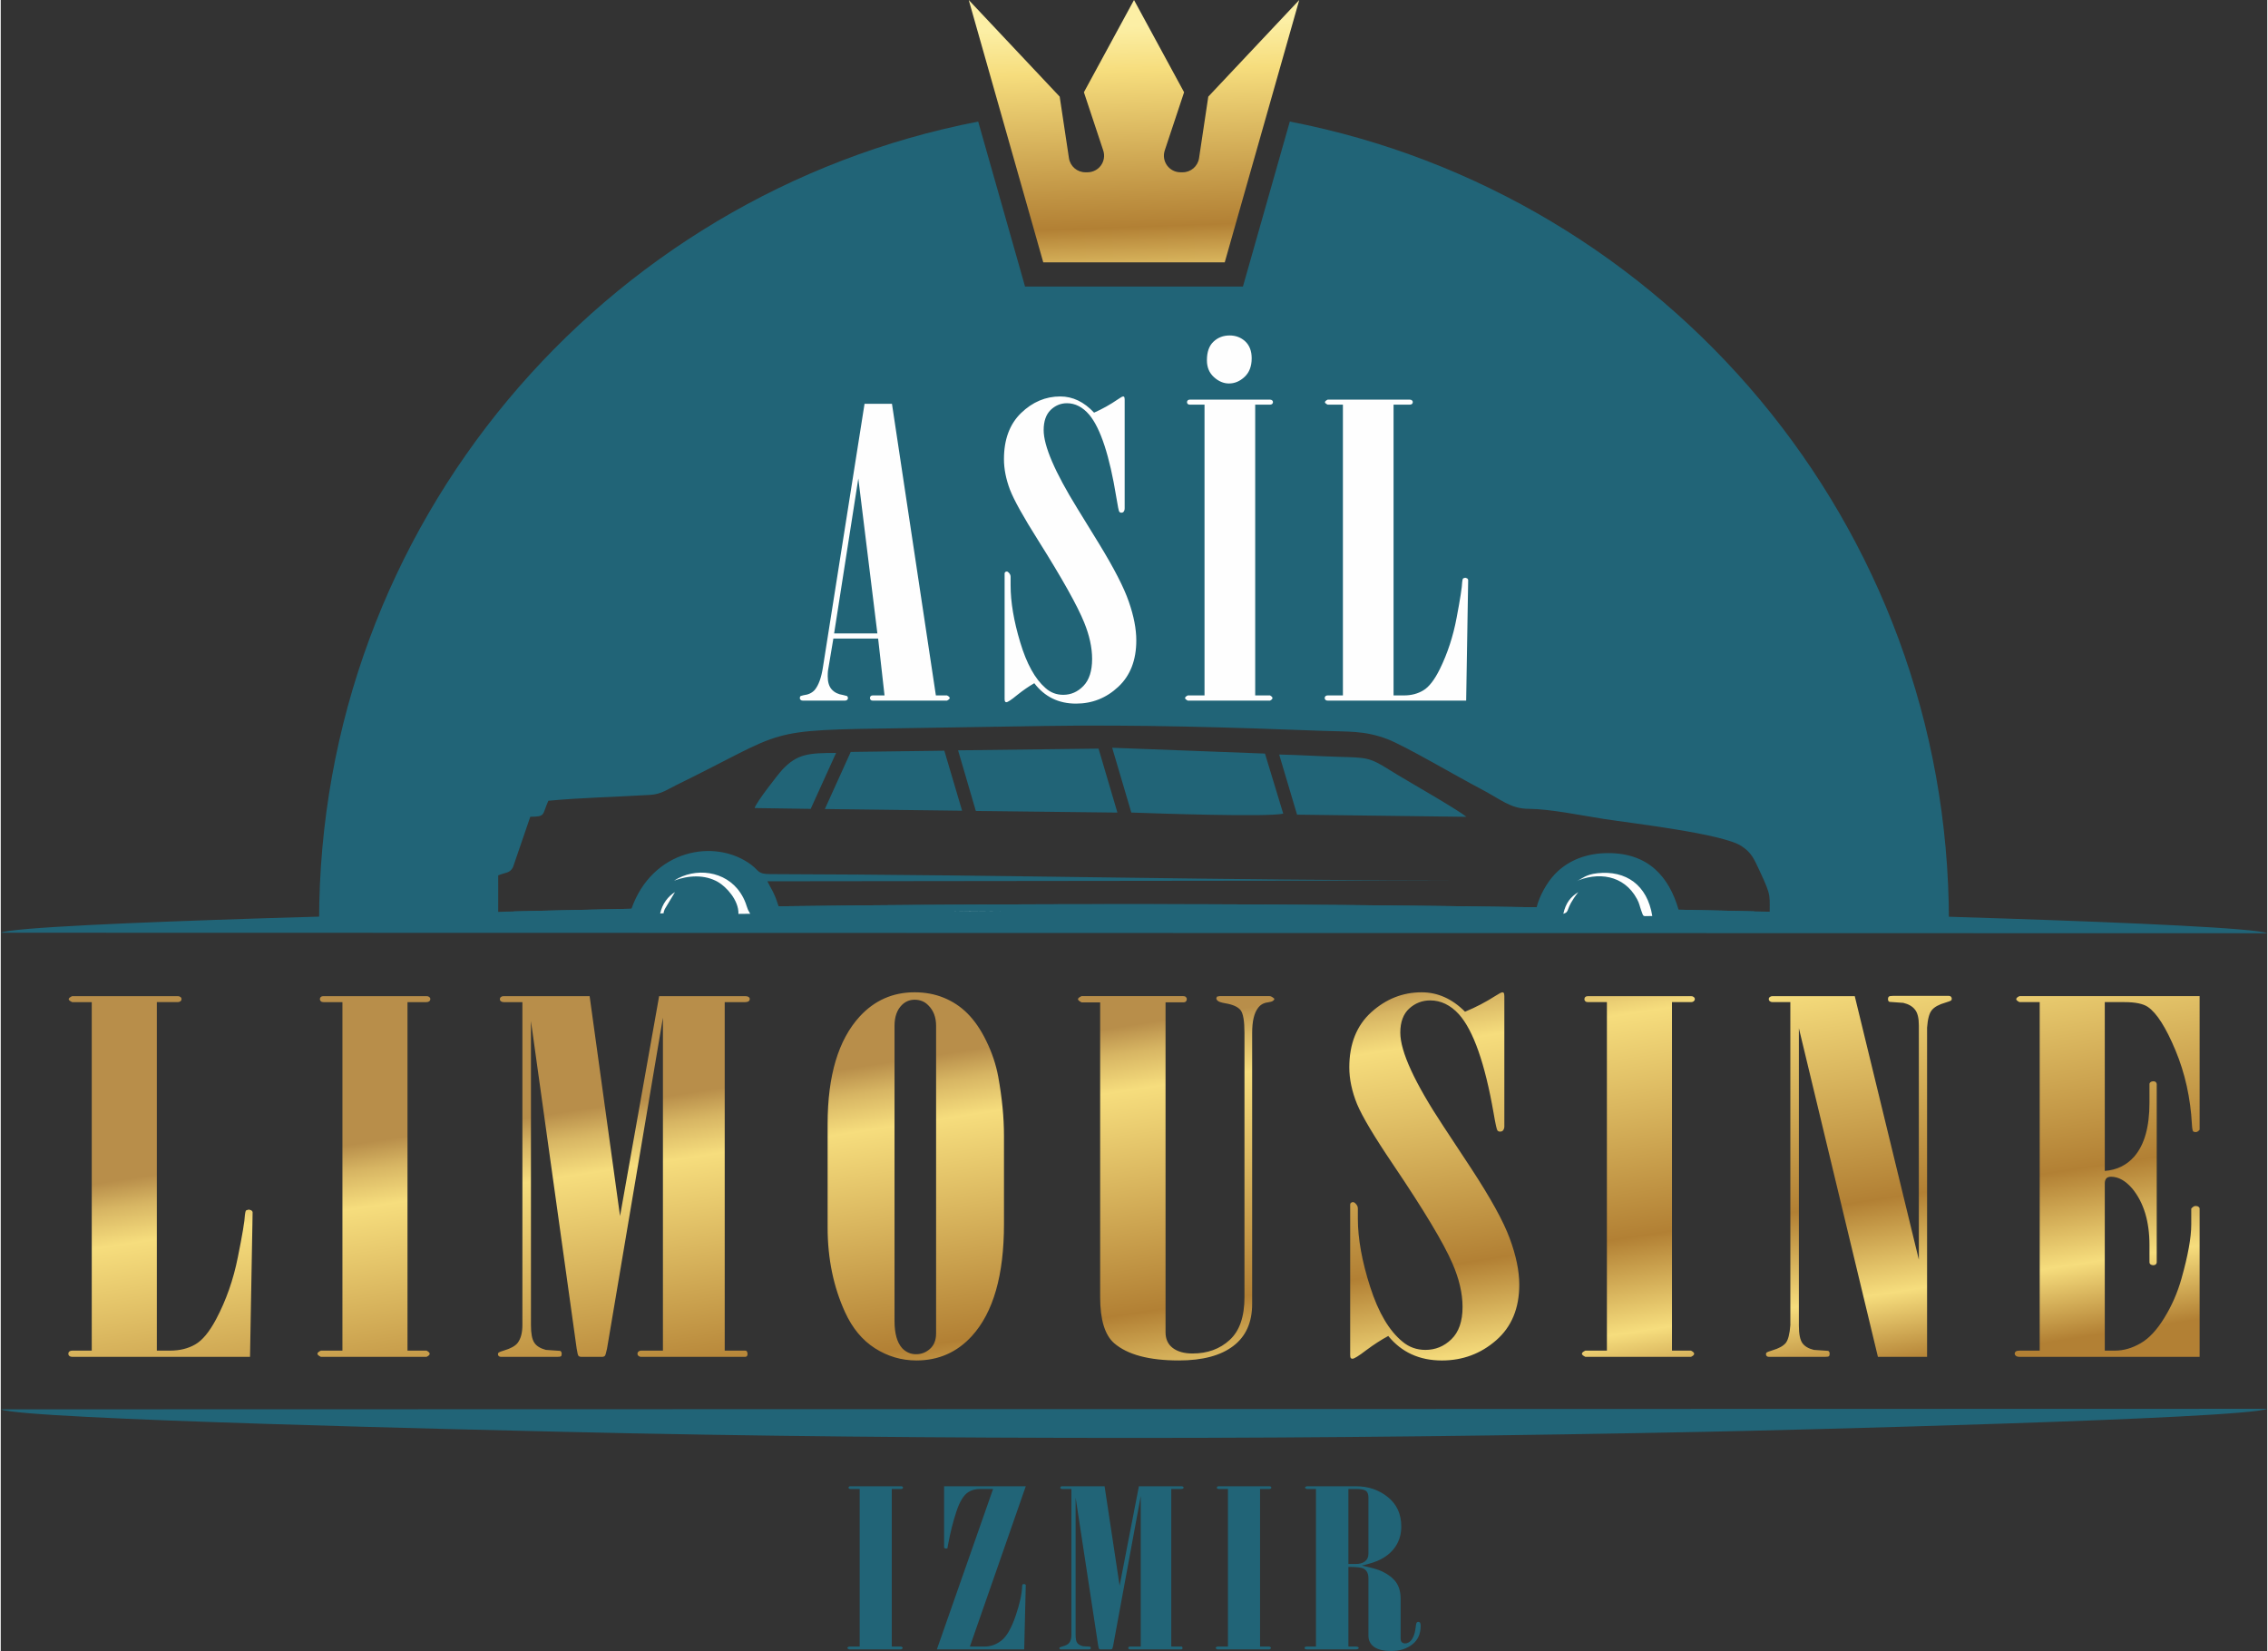
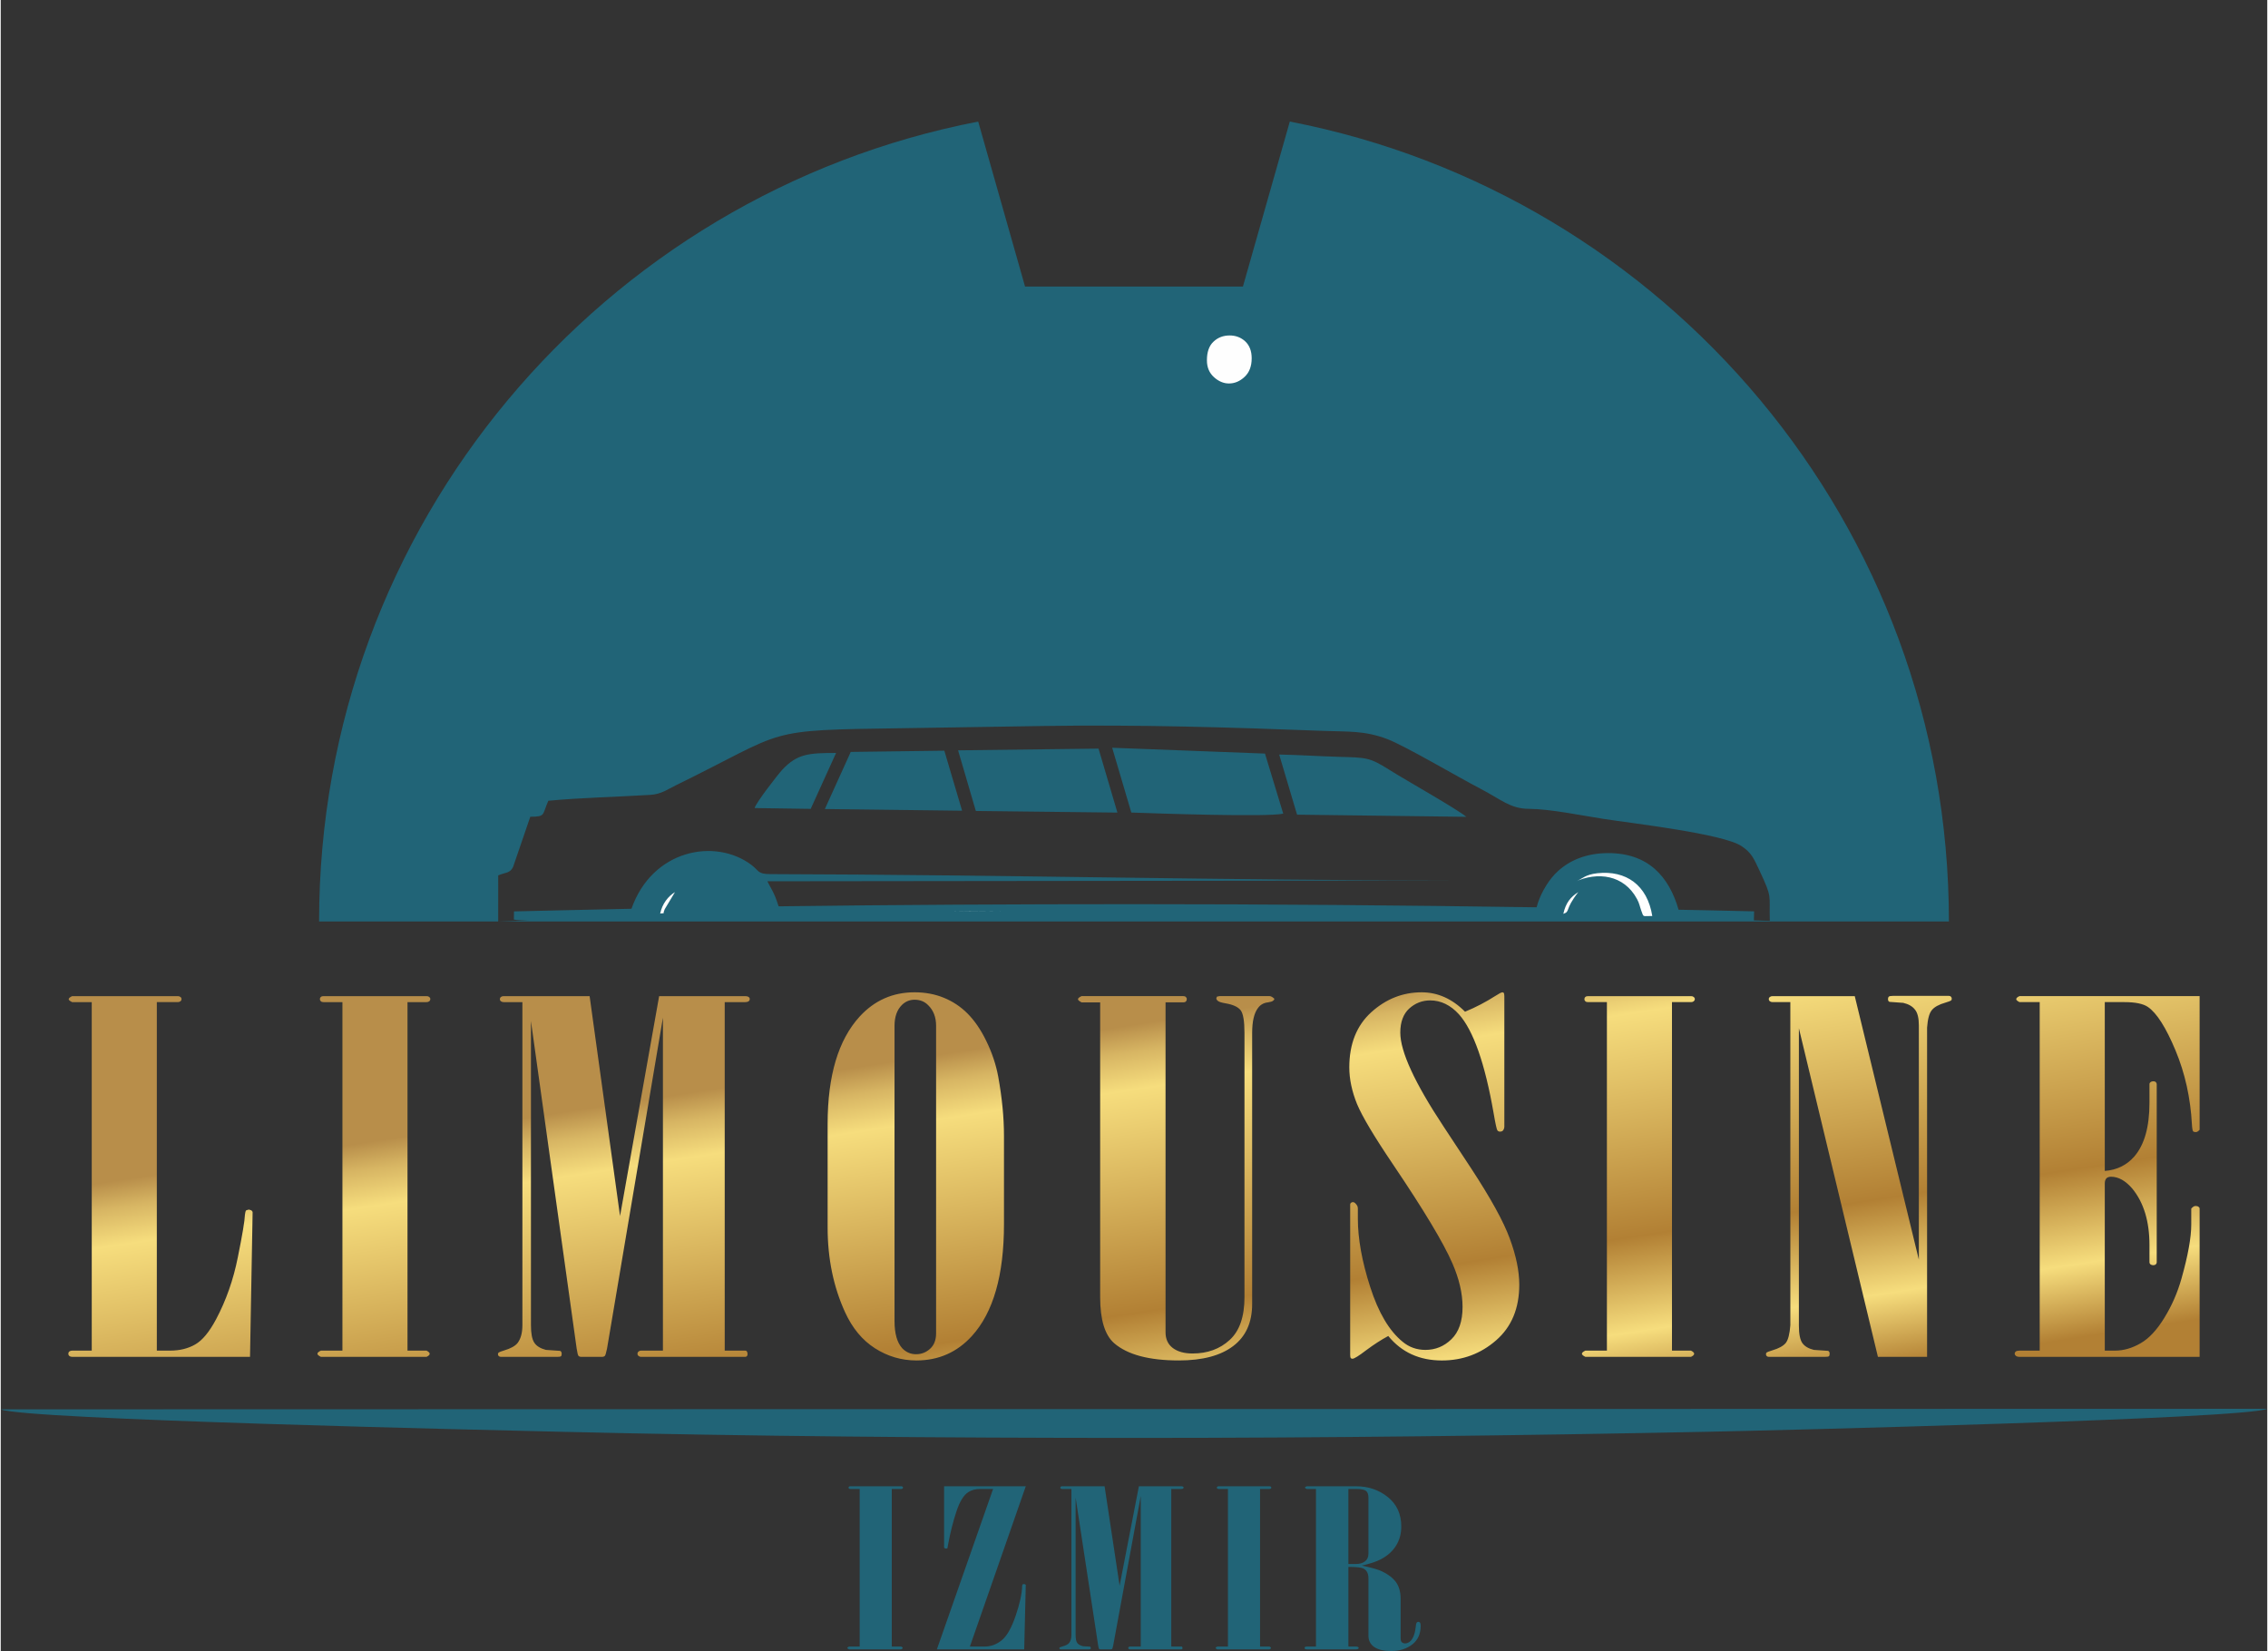
<svg xmlns="http://www.w3.org/2000/svg" xml:space="preserve" width="1000px" height="728px" version="1.1" style="shape-rendering:geometricPrecision; text-rendering:geometricPrecision; image-rendering:optimizeQuality; fill-rule:evenodd; clip-rule:evenodd" viewBox="0 0 927.54 675.69">
  <rect x="0" y="0" width="927.54" height="675.69" fill="#333333" stroke="none" />
  <defs>
    <style type="text/css"> .fil6 {fill:#FEFEFE} .fil0 {fill:#216477} .fil1 {fill:#216477} .fil4 {fill:#FEFEFE;fill-rule:nonzero} .fil5 {fill:#216477;fill-rule:nonzero} .fil2 {fill:url(#id0);fill-rule:nonzero} .fil3 {fill:url(#id1);fill-rule:nonzero} </style>
    <linearGradient id="id0" gradientUnits="userSpaceOnUse" x1="462.21" y1="10.58" x2="466.56" y2="140.95">
      <stop offset="0" style="stop-opacity:1; stop-color:#FCEFA5" />
      <stop offset="0.141" style="stop-opacity:1; stop-color:#F6DD7D" />
      <stop offset="0.631" style="stop-opacity:1; stop-color:#B28034" />
      <stop offset="0.839" style="stop-opacity:1; stop-color:#F6DD7D" />
      <stop offset="1" style="stop-opacity:1; stop-color:#B28034" />
    </linearGradient>
    <linearGradient id="id1" gradientUnits="userSpaceOnUse" x1="453.73" y1="420.95" x2="481.75" y2="603.88">
      <stop offset="0" style="stop-opacity:1; stop-color:#B88E4A" />
      <stop offset="0.059" style="stop-opacity:1; stop-color:#D7B563" />
      <stop offset="0.141" style="stop-opacity:1; stop-color:#F6DD7D" />
      <stop offset="0.631" style="stop-opacity:1; stop-color:#B28034" />
      <stop offset="0.839" style="stop-opacity:1; stop-color:#F6DD7D" />
      <stop offset="1" style="stop-opacity:1; stop-color:#B28034" />
    </linearGradient>
  </defs>
  <g id="Layer_x0020_1">
    <g id="_2129938310528">
      <path class="fil0" d="M527.53 49.75c153.68,29.76 269.73,165 269.73,327.38l-593.68 0c4.2,-0.15 8.4,-0.3 12.6,-0.44 -3.09,-0.01 -5.35,-0.11 -6.19,-0.36l0.2 -13.39 -0.15 10.06c8.93,-0.21 15.68,-0.36 19.35,-0.45 9.56,-0.23 19.14,-0.44 28.72,-0.63 8.49,-24.19 34.12,-29.08 48.98,-18.03 3.39,2.52 2.49,3.84 7.93,3.85 93.72,0.25 187.51,2.6 281.36,2.6l-282.64 0.33c0.96,2 2.01,3.55 3.02,5.89 0.62,1.42 1.06,2.92 1.58,4.36 48.45,-0.63 96.98,-0.88 145.48,-0.88 55.02,0 109.89,0.46 164.71,1.28 0.19,-0.63 0.37,-1.35 0.55,-1.87 1.64,-4.81 4.73,-9.81 8.17,-12.93 4.87,-4.42 11.58,-7.38 20.64,-7.38 16.29,0.01 24.8,9.55 28.75,23.17 4.17,0.09 8.34,0.17 12.5,0.25 3.4,0.07 9.81,0.21 18.4,0.42 -0.03,1.09 -0.06,2.31 -0.09,3.69l6.51 0.21c-0.3,-11.19 1.17,-9.07 -4.24,-20.65 -2.35,-5.04 -3.28,-7.25 -7.32,-9.95 -7.6,-5.09 -45.22,-9.39 -56.49,-11.14 -8.94,-1.39 -21.77,-4.06 -30.57,-4.12 -7.58,-0.02 -11.27,-3.81 -20.13,-8.41 -8.87,-4.61 -30.72,-17.49 -37.9,-20.18 -9.34,-3.5 -15.86,-2.92 -26.13,-3.32 -37.99,-1.45 -75.85,-2.59 -113.9,-2 -19.15,0.31 -38.18,0.62 -57.31,0.9 -59.09,0.84 -46.92,0.48 -93.54,23.31 -3.45,1.69 -6.16,3.71 -10.5,3.98 -13.51,0.84 -28.86,1.16 -41.84,2.42 -2.57,5.82 -1.04,6.52 -7.38,6.54l-7.03 20.52c-1.28,2.69 -3.01,2.16 -6.09,3.48l-0.01 18.87 -73.3 0c0,-162.38 116.05,-297.62 269.73,-327.38l19.17 67.51 89.17 0 19.18 -67.51zm-70.55 282.81l-57.94 -0.67 -7.26 -24.81 57.48 -0.7 7.72 26.18zm5.69 -0.02l-7.83 -26.51 62.53 2.38 7.47 24.58c-6.14,1.5 -52.57,-0.1 -62.17,-0.45zm-131.21 -1.5l-22.93 -0.33c0.31,-1.91 9.61,-13.89 11.36,-15.75 6.15,-6.5 10.81,-6.79 21.96,-6.81l-10.39 22.89zm268.33 3.25l-69.29 -0.88 -7.32 -24.61c8.1,0.16 16.36,0.71 24.35,0.94 11.41,0.34 12.52,0.16 20.61,5.24 7.32,4.61 26.92,15.58 31.65,19.31zm-206.37 -2.5l-56.16 -0.69 10.59 -23.37 38.3 -0.5 7.27 24.56z" />
-       <path class="fil1" d="M0 381.73l927.54 0.21c-9.16,-4.15 -202.99,-8.86 -228.4,-9.38 -78.33,-1.58 -156.67,-2.53 -235.32,-2.52 -78.21,0 -156.52,0.65 -234.43,2.51 -26.98,0.64 -220.2,4.95 -229.39,9.18z" />
-       <path class="fil2" d="M463.77 0l20.5 37.75 -7.92 23.84c-0.68,2.07 -0.34,4.34 0.94,6.1 1.27,1.77 3.32,2.82 5.49,2.82l0.91 0c3.35,0 6.2,-2.46 6.7,-5.78l3.78 -25.18 37.23 -39.55 -30.5 107.38 -74.26 0 -30.5 -107.38 37.22 39.55 3.79 25.18c0.5,3.32 3.35,5.78 6.7,5.78l0.9 0c2.18,0 4.22,-1.05 5.5,-2.82 1.27,-1.76 1.62,-4.03 0.93,-6.1l-7.91 -23.84 20.5 -37.75z" />
      <path class="fil1" d="M0 576.79l927.54 -0.22c-9.16,4.16 -202.99,8.87 -228.4,9.38 -78.33,1.59 -156.67,2.53 -235.32,2.53 -78.21,-0.01 -156.52,-0.65 -234.43,-2.51 -26.98,-0.65 -220.2,-4.95 -229.39,-9.18z" />
      <path class="fil3" d="M37.25 410.13l-8.02 0c-0.97,-0.47 -1.42,-0.84 -1.42,-1.18 0,-0.4 0.45,-0.83 1.42,-1.27l43.2 0c0.44,0 0.79,0.1 1.1,0.34 0.31,0.23 0.45,0.5 0.45,0.83 0,0.41 -0.14,0.71 -0.45,0.94 -0.31,0.24 -0.66,0.34 -1.1,0.34l-8.55 0 0 142.63 5.44 0c3.9,0 7.31,-0.84 10.24,-2.51 2.97,-1.68 5.8,-5.13 8.59,-10.36 4.08,-7.7 7.05,-16.15 8.86,-25.26 1.86,-9.15 2.84,-14.98 2.93,-17.52 0.09,-0.94 0.26,-1.51 0.53,-1.78l1.06 -0.3 1.02 0.3c0.35,0.27 0.53,0.57 0.53,0.87l-1.06 59.11 -72.79 0c-0.44,0 -0.8,-0.1 -1.11,-0.34 -0.31,-0.23 -0.44,-0.54 -0.44,-0.94 0,-0.4 0.13,-0.7 0.44,-0.94 0.31,-0.23 0.67,-0.33 1.11,-0.33l8.02 0 0 -142.63zm102.58 0l-7.75 0c-0.45,0 -0.8,-0.1 -1.07,-0.34 -0.26,-0.23 -0.4,-0.5 -0.4,-0.84 0,-0.4 0.14,-0.7 0.4,-0.93 0.27,-0.24 0.62,-0.34 1.07,-0.34l42.17 0c0.45,0 0.8,0.1 1.11,0.34 0.27,0.23 0.44,0.5 0.44,0.83 0,0.41 -0.17,0.71 -0.44,0.94 -0.31,0.24 -0.66,0.34 -1.11,0.34l-7.79 0 0 142.63 7.79 0c0.85,0.43 1.29,0.87 1.29,1.27 0,0.47 -0.44,0.87 -1.29,1.28l-43.24 0c-0.93,-0.47 -1.41,-0.88 -1.41,-1.28 0,-0.4 0.48,-0.84 1.41,-1.27l8.82 0 0 -142.63zm73.65 0l-7.66 0c-0.45,0 -0.8,-0.1 -1.11,-0.34 -0.31,-0.23 -0.44,-0.5 -0.44,-0.84 0,-0.4 0.13,-0.7 0.44,-0.93 0.31,-0.24 0.66,-0.34 1.11,-0.34l35.17 0 12.45 90 16 -90 35.26 0c0.53,0 0.98,0.1 1.33,0.34 0.36,0.23 0.49,0.5 0.49,0.83 0,0.41 -0.13,0.71 -0.49,0.94 -0.35,0.24 -0.8,0.34 -1.33,0.34l-8.42 0 0 142.63 8.42 0c0.27,0 0.44,0.07 0.53,0.2 0.27,0.3 0.4,0.7 0.4,1.17 0,0.4 -0.09,0.67 -0.26,0.87 -0.18,0.21 -0.4,0.31 -0.67,0.31l-42.66 0c-0.36,0 -0.71,-0.1 -0.98,-0.34 -0.31,-0.23 -0.48,-0.54 -0.48,-0.94 0,-0.4 0.17,-0.7 0.48,-0.94 0.27,-0.23 0.62,-0.33 0.98,-0.33l8.95 0 0 -136.27 -22.86 135.37c-0.36,1.77 -0.67,2.78 -0.89,3.04 -0.27,0.27 -0.66,0.41 -1.2,0.41l-8.41 0c-0.53,0 -0.93,-0.14 -1.2,-0.41 -0.22,-0.26 -0.49,-1.27 -0.75,-3.04l-18.7 -133.99 0 124.47c0,3.42 0.45,5.8 1.38,7.17 0.88,1.37 2.48,2.35 4.74,2.95l5.84 0.4c0.4,0.2 0.62,0.57 0.62,1.17 0,0.54 -0.08,0.87 -0.31,1.04 -0.22,0.17 -0.75,0.24 -1.64,0.24l-22.94 0c-0.36,0 -0.63,-0.1 -0.85,-0.31 -0.22,-0.2 -0.35,-0.43 -0.35,-0.77 0,-0.33 0.13,-0.57 0.35,-0.73 0.22,-0.17 0.98,-0.44 2.26,-0.84 2.66,-0.8 4.48,-1.81 5.45,-3.05 1.29,-1.71 1.95,-4.12 1.95,-7.27l0 -132.21zm197.08 54.68l0 36.22c0,20.87 -4.38,36.12 -13.11,45.73 -6.07,6.67 -13.65,10.02 -22.73,10.02 -6.11,0 -11.78,-1.68 -16.97,-4.99 -5.23,-3.35 -9.26,-8.28 -12.22,-14.74 -4.75,-10.39 -7.14,-21.95 -7.14,-34.65l0 -42.42c0,-19.77 4.39,-34.41 13.12,-43.96 6.07,-6.6 13.55,-9.91 22.46,-9.91 4.3,0 8.28,0.73 11.91,2.21 3.64,1.47 6.92,3.62 9.75,6.46 2.84,2.85 5.45,6.6 7.71,11.29 2.3,4.7 3.94,9.55 4.87,14.58 1.55,8.58 2.35,16.62 2.35,24.16zm-44.79 75.85c0,5.13 1.06,8.82 3.15,11.13 1.55,1.61 3.45,2.44 5.67,2.44 2.17,0 4.07,-0.73 5.71,-2.21 1.64,-1.47 2.48,-3.58 2.48,-6.33l0 -125.85c0,-3.51 -1.06,-6.33 -3.23,-8.44 -1.46,-1.51 -3.32,-2.25 -5.58,-2.25 -1.99,0 -3.72,0.71 -5.19,2.15 -1.99,1.98 -3.01,4.82 -3.01,8.54l0 120.82zm84.15 -130.43l-7.62 0c-0.97,-0.54 -1.46,-0.94 -1.46,-1.28 0,-0.4 0.49,-0.83 1.46,-1.27l41.65 0c0.44,0 0.8,0.1 1.02,0.34 0.26,0.23 0.4,0.5 0.4,0.83 0,0.47 -0.14,0.81 -0.4,1.04 -0.22,0.24 -0.58,0.34 -1.02,0.34l-7.27 0 0 135.06c0,2.74 0.98,4.89 2.97,6.4 1.99,1.5 4.7,2.24 8.06,2.24 6.16,0 11.21,-1.84 15.24,-5.56 4.03,-3.69 6.03,-9.52 6.03,-17.49l0 -108.09c0,-4.92 -0.53,-8.04 -1.6,-9.38 -1.1,-1.34 -3.14,-2.28 -6.15,-2.78 -1.55,-0.27 -2.57,-0.57 -3.06,-0.94 -0.49,-0.37 -0.71,-0.74 -0.71,-1.14l0.27 -0.67 1.01 -0.2 20.52 0c0.53,0 1.15,0.34 1.95,1.07 0,0.34 -0.23,0.64 -0.58,0.87 -0.4,0.27 -1.06,0.47 -2.04,0.61 -1.73,0.2 -3.05,0.93 -4.03,2.24 -1.64,2.11 -2.44,5.53 -2.44,10.32l0 110.84c0,7.57 -2.56,13.33 -7.75,17.25 -5.14,3.92 -12.54,5.9 -22.24,5.9 -12.18,0 -21.04,-2.35 -26.49,-7.07 -3.81,-3.35 -5.72,-9.62 -5.72,-18.83l0 -120.65zm117.91 136.53c-2.92,1.58 -5.93,3.52 -9.03,5.83 -3.06,2.35 -4.92,3.49 -5.63,3.49 -0.27,0 -0.49,-0.07 -0.67,-0.27 -0.17,-0.2 -0.26,-0.64 -0.26,-1.28l0 -61.64c0,-0.27 0.13,-0.47 0.35,-0.64 0.22,-0.17 0.45,-0.27 0.71,-0.27 0.45,0 0.8,0.2 1.15,0.6 0.62,0.61 0.93,1.24 0.93,1.98l0 4.19c0,8.21 1.69,17.52 5.06,27.98 3.36,10.48 7.79,17.95 13.24,22.38 2.66,2.24 5.81,3.35 9.35,3.35 4.08,0 7.62,-1.44 10.63,-4.36 3.02,-2.91 4.57,-7.34 4.57,-13.2 0,-5.63 -1.42,-11.59 -4.17,-17.89 -3.63,-8.38 -11.69,-21.78 -24.14,-40.24 -7.8,-11.53 -12.76,-19.84 -14.89,-24.96 -2.08,-5.16 -3.15,-10.15 -3.15,-14.98 0,-9.62 3.02,-17.15 9,-22.58 6.02,-5.43 12.89,-8.14 20.6,-8.14 6.56,0 12.49,2.64 17.76,7.94 4.35,-1.78 8.51,-3.96 12.59,-6.57 1.37,-0.9 2.3,-1.37 2.74,-1.37 0.18,0 0.36,0.06 0.49,0.2 0.18,0.27 0.27,0.7 0.27,1.37l0 53.31c0,0.7 -0.22,1.3 -0.62,1.74 -0.27,0.27 -0.62,0.4 -1.07,0.4 -0.53,0 -0.88,-0.16 -1.15,-0.5 -0.27,-0.3 -0.8,-2.68 -1.55,-7.07 -3.54,-20.34 -8.28,-33.81 -14.18,-40.44 -3.45,-3.79 -7.39,-5.7 -11.78,-5.7 -3.28,0 -6.16,1.14 -8.6,3.35 -2.39,2.21 -3.63,5.5 -3.63,9.82 0,7.77 5.89,20.57 17.68,38.4l11.43 17.35c7.84,12 13.11,21.48 15.68,28.52 2.61,7.03 3.9,13.33 3.9,18.89 0,9.69 -3.15,17.29 -9.48,22.79 -6.29,5.49 -13.69,8.24 -22.2,8.24 -9.17,0 -16.48,-3.35 -21.93,-10.02zm89.47 -136.63l-7.75 0c-0.44,0 -0.8,-0.1 -1.07,-0.34 -0.26,-0.23 -0.39,-0.5 -0.39,-0.84 0,-0.4 0.13,-0.7 0.39,-0.93 0.27,-0.24 0.63,-0.34 1.07,-0.34l42.17 0c0.45,0 0.8,0.1 1.11,0.34 0.27,0.23 0.45,0.5 0.45,0.83 0,0.41 -0.18,0.71 -0.45,0.94 -0.31,0.24 -0.66,0.34 -1.11,0.34l-7.79 0 0 142.63 7.79 0c0.85,0.43 1.29,0.87 1.29,1.27 0,0.47 -0.44,0.87 -1.29,1.28l-43.24 0c-0.93,-0.47 -1.41,-0.88 -1.41,-1.28 0,-0.4 0.48,-0.84 1.41,-1.27l8.82 0 0 -142.63zm127.66 9.51c0,-3.01 -0.53,-5.16 -1.6,-6.46 -1.02,-1.31 -2.61,-2.25 -4.78,-2.75l-5.58 -0.4c-0.45,-0.14 -0.67,-0.51 -0.67,-1.08 0,-0.53 0.14,-0.9 0.36,-1.07 0.22,-0.2 0.75,-0.3 1.59,-0.3l22.99 0c0.36,0 0.63,0.1 0.85,0.34 0.22,0.23 0.31,0.5 0.31,0.83 0,0.34 -0.09,0.57 -0.31,0.74 -0.22,0.17 -0.98,0.44 -2.26,0.84 -2.71,0.77 -4.57,1.81 -5.59,3.08 -1.06,1.27 -1.68,3.65 -1.94,7.14l0 134.76 -20.12 0 -32.34 -134.49 0 121.82c0,3.35 0.49,5.7 1.42,7.04 0.97,1.34 2.52,2.24 4.69,2.78l5.85 0.4c0.45,0.2 0.62,0.57 0.62,1.17 0,0.54 -0.09,0.87 -0.31,1.04 -0.22,0.17 -0.75,0.24 -1.64,0.24l-22.95 0c-0.35,0 -0.62,-0.1 -0.84,-0.31 -0.22,-0.2 -0.31,-0.43 -0.31,-0.77 0,-0.33 0.09,-0.57 0.31,-0.73 0.22,-0.17 0.98,-0.44 2.26,-0.84 2.71,-0.8 4.52,-1.81 5.54,-3.05 0.97,-1.24 1.6,-3.65 1.86,-7.27l0 -132.21 -7.26 0c-0.45,0 -0.8,-0.1 -1.11,-0.34 -0.31,-0.23 -0.45,-0.53 -0.45,-0.94 0,-0.33 0.14,-0.6 0.45,-0.83 0.31,-0.24 0.66,-0.34 1.11,-0.34l33.62 0 26.23 107.85 0 -95.89zm49.46 -9.51l-8.28 0c-0.89,-0.47 -1.33,-0.84 -1.33,-1.18 0,-0.46 0.44,-0.9 1.33,-1.27l73.72 0 0 54.68c-0.54,0.64 -1.07,0.97 -1.56,0.97 -0.53,0 -0.93,-0.13 -1.1,-0.33 -0.22,-0.24 -0.4,-1.17 -0.49,-2.82 -0.58,-10.85 -2.83,-20.97 -6.73,-30.32 -3.9,-9.35 -7.67,-15.28 -11.3,-17.76 -1.91,-1.3 -5.1,-1.97 -9.61,-1.97l-8.02 0 0 69.08c4.91,-0.36 8.95,-2.34 12.05,-5.86 4.16,-4.79 6.24,-12.13 6.24,-22.01l0 -7.64c0,-0.34 0.14,-0.6 0.45,-0.84 0.31,-0.23 0.66,-0.33 1.1,-0.33 0.45,0 0.8,0.1 1.02,0.33 0.27,0.24 0.4,0.5 0.4,0.84l0 72.94c0,0.3 -0.13,0.6 -0.4,0.84 -0.22,0.2 -0.57,0.33 -1.02,0.33 -0.44,0 -0.79,-0.13 -1.1,-0.33 -0.31,-0.24 -0.45,-0.54 -0.45,-0.84l0 -7.07c0,-9.68 -2.34,-17.39 -7,-23.09 -2.79,-3.24 -5.67,-4.89 -8.72,-4.89 -0.76,0 -1.38,0.2 -1.82,0.57 -0.49,0.47 -0.75,1.21 -0.75,2.18l0 68.42 4.12 0c3.59,0 7.09,-1.01 10.54,-3.02 3.46,-1.97 6.69,-5.46 9.7,-10.38 3.06,-4.96 5.41,-10.32 7.05,-16.15 2.66,-9.42 3.98,-16.79 3.98,-22.08l0 -6.5c0.63,-0.71 1.2,-1.07 1.73,-1.07 0.49,0 0.93,0.1 1.2,0.3 0.31,0.2 0.49,0.47 0.49,0.77l0 60.68 -73.72 0c-0.62,0 -1.11,-0.14 -1.47,-0.41 -0.31,-0.26 -0.48,-0.53 -0.48,-0.87 0,-0.4 0.17,-0.7 0.48,-0.94 0.36,-0.23 0.85,-0.33 1.47,-0.33l8.28 0 0 -142.63z" />
      <g>
-         <path class="fil4" d="M353.5 165.27l11.22 0 17.97 119.34 4.55 0c0.76,0.36 1.11,0.73 1.11,1.06 0,0.34 -0.35,0.67 -1.11,1.06l-30.42 0c-0.35,0 -0.59,-0.08 -0.8,-0.28 -0.2,-0.19 -0.31,-0.44 -0.31,-0.78 0,-0.33 0.11,-0.58 0.31,-0.78 0.21,-0.2 0.45,-0.28 0.8,-0.28l4.86 0 -2.62 -23.26 -18.32 0 -2.21 13.17c-0.07,0.72 -0.1,1.45 -0.1,2.23 0,2.41 0.55,4.2 1.66,5.43 1.13,1.23 2.65,1.98 4.62,2.26l1.62 0.42c0.24,0.2 0.38,0.48 0.38,0.81 0,0.34 -0.1,0.59 -0.35,0.78 -0.24,0.2 -0.51,0.28 -0.86,0.28l-17.28 0c-0.35,0 -0.62,-0.08 -0.86,-0.28 -0.25,-0.19 -0.35,-0.44 -0.35,-0.78 0,-0.33 0.1,-0.61 0.31,-0.81l1.21 -0.33c1.97,-0.23 3.45,-0.93 4.55,-2.13 1.62,-1.93 2.76,-5.09 3.42,-9.5l17 -107.63zm-2.55 30.55l-9.9 63.41 17.7 0 -7.8 -63.41zm72.02 83.79c-2.28,1.31 -4.63,2.93 -7.04,4.86 -2.38,1.96 -3.83,2.91 -4.38,2.91 -0.21,0 -0.38,-0.06 -0.52,-0.23 -0.14,-0.16 -0.21,-0.53 -0.21,-1.06l0 -51.44c0,-0.22 0.11,-0.39 0.28,-0.53 0.17,-0.14 0.34,-0.22 0.55,-0.22 0.35,0 0.62,0.17 0.9,0.5 0.48,0.51 0.72,1.04 0.72,1.65l0 3.5c0,6.85 1.31,14.62 3.94,23.34 2.62,8.75 6.07,14.98 10.31,18.67 2.07,1.88 4.52,2.8 7.28,2.8 3.17,0 5.93,-1.2 8.28,-3.64 2.34,-2.43 3.55,-6.12 3.55,-11.01 0,-4.7 -1.1,-9.67 -3.24,-14.93 -2.83,-6.99 -9.11,-18.17 -18.8,-33.57 -6.07,-9.62 -9.94,-16.55 -11.59,-20.83 -1.62,-4.3 -2.45,-8.47 -2.45,-12.49 0,-8.03 2.34,-14.32 7,-18.85 4.69,-4.52 10.04,-6.79 16.04,-6.79 5.11,0 9.73,2.21 13.84,6.63 3.38,-1.49 6.62,-3.3 9.79,-5.48 1.07,-0.76 1.8,-1.15 2.14,-1.15 0.14,0 0.28,0.06 0.38,0.17 0.14,0.22 0.21,0.59 0.21,1.14l0 44.48c0,0.59 -0.17,1.09 -0.48,1.46 -0.21,0.22 -0.49,0.33 -0.83,0.33 -0.42,0 -0.69,-0.14 -0.9,-0.42 -0.21,-0.25 -0.62,-2.24 -1.21,-5.9 -2.76,-16.97 -6.45,-28.2 -11.04,-33.74 -2.69,-3.16 -5.76,-4.75 -9.17,-4.75 -2.56,0 -4.8,0.95 -6.7,2.79 -1.86,1.85 -2.82,4.59 -2.82,8.2 0,6.48 4.58,17.16 13.76,32.03l8.9 14.48c6.11,10.01 10.21,17.92 12.21,23.79 2.04,5.87 3.04,11.13 3.04,15.77 0,8.08 -2.45,14.42 -7.38,19.01 -4.9,4.58 -10.66,6.87 -17.29,6.87 -7.14,0 -12.83,-2.79 -17.07,-8.35zm69.66 -114l-6.03 0c-0.35,0 -0.62,-0.09 -0.83,-0.28 -0.21,-0.2 -0.31,-0.42 -0.31,-0.7 0,-0.34 0.1,-0.59 0.31,-0.79 0.21,-0.19 0.48,-0.28 0.83,-0.28l32.84 0c0.34,0 0.62,0.09 0.86,0.28 0.21,0.2 0.35,0.42 0.35,0.7 0,0.34 -0.14,0.59 -0.35,0.79 -0.24,0.19 -0.52,0.28 -0.86,0.28l-6.07 0 0 119 6.07 0c0.65,0.36 1,0.73 1,1.06 0,0.39 -0.35,0.73 -1,1.06l-33.67 0c-0.73,-0.39 -1.11,-0.72 -1.11,-1.06 0,-0.33 0.38,-0.7 1.11,-1.06l6.86 0 0 -119zm56.63 0l-6.24 0c-0.76,-0.4 -1.11,-0.7 -1.11,-0.98 0,-0.34 0.35,-0.7 1.11,-1.07l33.63 0c0.35,0 0.62,0.09 0.86,0.28 0.25,0.2 0.35,0.42 0.35,0.7 0,0.34 -0.1,0.59 -0.35,0.79 -0.24,0.19 -0.51,0.28 -0.86,0.28l-6.66 0 0 119 4.25 0c3.03,0 5.69,-0.7 7.97,-2.1 2.31,-1.39 4.52,-4.27 6.69,-8.63 3.17,-6.43 5.48,-13.48 6.9,-21.08 1.45,-7.64 2.21,-12.5 2.28,-14.62 0.06,-0.79 0.2,-1.26 0.41,-1.48l0.83 -0.26 0.79 0.26c0.28,0.22 0.41,0.47 0.41,0.72l-0.82 49.31 -56.68 0c-0.35,0 -0.62,-0.08 -0.87,-0.28 -0.24,-0.19 -0.34,-0.44 -0.34,-0.78 0,-0.33 0.1,-0.58 0.34,-0.78 0.25,-0.2 0.52,-0.28 0.87,-0.28l6.24 0 0 -119z" />
        <path class="fil4" d="M493.61 147.44c0,-3.39 0.89,-5.93 2.69,-7.61 1.79,-1.7 4,-2.54 6.62,-2.54 2.49,0 4.62,0.81 6.35,2.4 1.76,1.63 2.66,3.95 2.66,6.94 0,3.27 -0.97,5.81 -2.9,7.6 -1.93,1.82 -4.07,2.71 -6.42,2.71 -2.14,0 -4.21,-0.86 -6.1,-2.57 -1.93,-1.73 -2.9,-4.03 -2.9,-6.93z" />
      </g>
      <path class="fil5" d="M351.5 609.38l-3.83 0c-0.22,0 -0.39,-0.05 -0.52,-0.16 -0.13,-0.1 -0.2,-0.22 -0.2,-0.37 0,-0.19 0.07,-0.32 0.2,-0.43 0.13,-0.1 0.3,-0.15 0.52,-0.15l20.82 0c0.21,0 0.39,0.05 0.54,0.15 0.13,0.11 0.22,0.23 0.22,0.38 0,0.18 -0.09,0.32 -0.22,0.42 -0.15,0.11 -0.33,0.16 -0.54,0.16l-3.85 0 0 64.49 3.85 0c0.41,0.19 0.63,0.39 0.63,0.57 0,0.21 -0.22,0.4 -0.63,0.58l-21.34 0c-0.46,-0.21 -0.7,-0.4 -0.7,-0.58 0,-0.18 0.24,-0.38 0.7,-0.57l4.35 0 0 -64.49zm34.55 -1.11l33.43 0 -22.87 65.6 6.03 0c2.52,0 4.84,-0.85 6.96,-2.53 2.09,-1.68 4.02,-5.03 5.72,-10.02 1.71,-4.98 2.61,-9.1 2.69,-12.36l0.13 -0.53 0.64 -0.13c0.26,0 0.48,0.1 0.7,0.31l-0.64 26.41 -35.74 0 23 -65.64 -5.25 0c-2.01,0 -3.65,0.44 -4.94,1.33 -1.88,1.21 -3.5,3.85 -4.83,7.92 -1.36,4.06 -2.49,8.62 -3.43,13.65l-0.07 0.3 -0.13 0.99c-0.13,0.14 -0.33,0.21 -0.63,0.21 -0.27,0 -0.51,-0.12 -0.77,-0.39l0 -25.12zm52.11 1.11l-3.79 0c-0.21,0 -0.39,-0.05 -0.54,-0.16 -0.15,-0.1 -0.22,-0.22 -0.22,-0.37 0,-0.19 0.07,-0.32 0.22,-0.43 0.15,-0.1 0.33,-0.15 0.54,-0.15l17.36 0 6.15 40.69 7.89 -40.69 17.4 0c0.26,0 0.48,0.05 0.65,0.15 0.18,0.11 0.25,0.23 0.25,0.38 0,0.18 -0.07,0.32 -0.25,0.42 -0.17,0.11 -0.39,0.16 -0.65,0.16l-4.15 0 0 64.49 4.15 0c0.13,0 0.22,0.03 0.26,0.09 0.13,0.13 0.2,0.32 0.2,0.53 0,0.18 -0.05,0.3 -0.13,0.39 -0.09,0.09 -0.2,0.14 -0.33,0.14l-21.05 0c-0.18,0 -0.35,-0.05 -0.48,-0.15 -0.16,-0.11 -0.24,-0.25 -0.24,-0.43 0,-0.18 0.08,-0.31 0.24,-0.42 0.13,-0.11 0.3,-0.15 0.48,-0.15l4.41 0 0 -61.61 -11.28 61.2c-0.17,0.8 -0.33,1.26 -0.43,1.38 -0.14,0.12 -0.33,0.18 -0.6,0.18l-4.15 0c-0.26,0 -0.46,-0.06 -0.59,-0.18 -0.11,-0.12 -0.24,-0.58 -0.37,-1.38l-9.23 -60.58 0 56.28c0,1.54 0.22,2.62 0.68,3.24 0.44,0.62 1.23,1.06 2.34,1.33l2.89 0.18c0.19,0.09 0.3,0.26 0.3,0.53 0,0.25 -0.04,0.4 -0.15,0.47 -0.11,0.08 -0.37,0.11 -0.81,0.11l-11.32 0c-0.18,0 -0.31,-0.05 -0.42,-0.14 -0.11,-0.09 -0.17,-0.19 -0.17,-0.35 0,-0.15 0.06,-0.25 0.17,-0.33 0.11,-0.07 0.48,-0.2 1.12,-0.38 1.31,-0.36 2.2,-0.82 2.68,-1.38 0.64,-0.77 0.97,-1.86 0.97,-3.28l0 -59.78zm64.06 0l-3.82 0c-0.22,0 -0.4,-0.05 -0.53,-0.16 -0.13,-0.1 -0.2,-0.22 -0.2,-0.37 0,-0.19 0.07,-0.32 0.2,-0.43 0.13,-0.1 0.31,-0.15 0.53,-0.15l20.81 0c0.22,0 0.39,0.05 0.54,0.15 0.14,0.11 0.22,0.23 0.22,0.38 0,0.18 -0.08,0.32 -0.22,0.42 -0.15,0.11 -0.32,0.16 -0.54,0.16l-3.85 0 0 64.49 3.85 0c0.41,0.19 0.63,0.39 0.63,0.57 0,0.21 -0.22,0.4 -0.63,0.58l-21.34 0c-0.46,-0.21 -0.7,-0.4 -0.7,-0.58 0,-0.18 0.24,-0.38 0.7,-0.57l4.35 0 0 -64.49zm36.02 0l-3.79 0c-0.45,-0.19 -0.7,-0.37 -0.7,-0.58 0,-0.18 0.25,-0.36 0.7,-0.53l20.18 0c5.01,0 9.34,1.47 13.01,4.41 3.67,2.95 5.51,6.97 5.51,12.06 0,2.92 -0.7,5.53 -2.12,7.8 -1.4,2.29 -3.5,4.17 -6.27,5.63 -1.67,0.9 -4.25,1.76 -7.74,2.58 3.91,0.8 6.64,1.58 8.19,2.32 2.61,1.24 4.53,2.73 5.8,4.48 1.24,1.74 1.88,4 1.88,6.79l0 16.24c0,0.74 0.17,1.26 0.52,1.56 0.33,0.29 0.79,0.44 1.34,0.44 0.85,0 1.61,-0.38 2.31,-1.11 1.1,-1.19 1.82,-3.31 2.1,-6.39 0.05,-0.53 0.18,-0.89 0.35,-1.08 0.2,-0.16 0.4,-0.25 0.61,-0.25 0.27,0 0.48,0.1 0.66,0.3 0.2,0.24 0.31,0.68 0.31,1.33 0,3.29 -1.14,5.84 -3.44,7.62 -2.27,1.79 -5.13,2.69 -8.61,2.69 -3.06,0 -5.4,-0.55 -6.97,-1.64 -1.58,-1.11 -2.36,-2.65 -2.36,-4.67l0 -23.48c0,-2.01 -0.75,-3.36 -2.19,-4.03 -0.85,-0.39 -2.86,-0.59 -6.01,-0.59l0 32.59 3.12 0c0.35,0 0.62,0.06 0.81,0.18 0.2,0.1 0.29,0.24 0.29,0.39 0,0.15 -0.09,0.28 -0.29,0.4 -0.19,0.12 -0.46,0.18 -0.81,0.18l-20.18 0c-0.24,0 -0.45,-0.05 -0.63,-0.15 -0.17,-0.11 -0.26,-0.25 -0.26,-0.43 0,-0.18 0.09,-0.31 0.26,-0.42 0.18,-0.11 0.39,-0.15 0.63,-0.15l3.79 0 0 -64.49zm13.27 0l0 30.7 3.12 0c1.51,0 2.71,-0.35 3.65,-1.06 0.94,-0.71 1.43,-1.74 1.43,-3.1l0 -23.04c0,-1.32 -0.36,-2.25 -1.03,-2.75 -0.68,-0.5 -2.04,-0.75 -4.05,-0.75l-3.12 0z" />
      <path class="fil6" d="M409.71 372.75l-13.56 0.08c-1.82,0.01 -4.27,0.04 -7.17,0.09 6.9,-0.07 13.81,-0.13 20.73,-0.17z" />
-       <path class="fil6" d="M467.36 372.55c-4.02,0 -8.04,0 -12.06,0.01 4.02,-0.01 8.04,-0.01 12.06,-0.01z" />
-       <path class="fil6" d="M306.7 373.97l-0.87 -1.58c-0.06,-0.14 -0.12,-0.32 -0.18,-0.47 -0.35,-0.87 -0.53,-1.59 -0.82,-2.36 -0.61,-1.58 -1.2,-2.75 -2.17,-4.21 -6.02,-9.06 -18.51,-10.52 -27.13,-4.93 5.86,-2.22 12.59,-2.6 18.06,0.58 3.29,1.92 8.47,7.39 8.3,13.02 1.64,-0.02 3.24,-0.04 4.81,-0.05z" />
      <path class="fil6" d="M644.19 360.89c9.29,-4.22 20.06,-2.95 25.45,7.08 0.99,1.83 1.07,2.93 1.71,4.67 1.1,3.01 0.39,2.18 4.52,2.24 -2.03,-12.7 -10.77,-18.76 -22.44,-17.51 -5.2,0.56 -6.01,2.32 -9.24,3.52z" />
      <path class="fil6" d="M269.86 373.89c2.28,-0.45 0.79,0.75 1.87,-1.8l4.19 -6.98c-2.72,1.63 -5.21,4.71 -6.06,8.78z" />
      <path class="fil6" d="M639.46 374c3.02,-1.05 0.36,-1.51 6.13,-8.89 -3.15,1.96 -5.12,4.36 -6.13,8.89z" />
    </g>
  </g>
</svg>